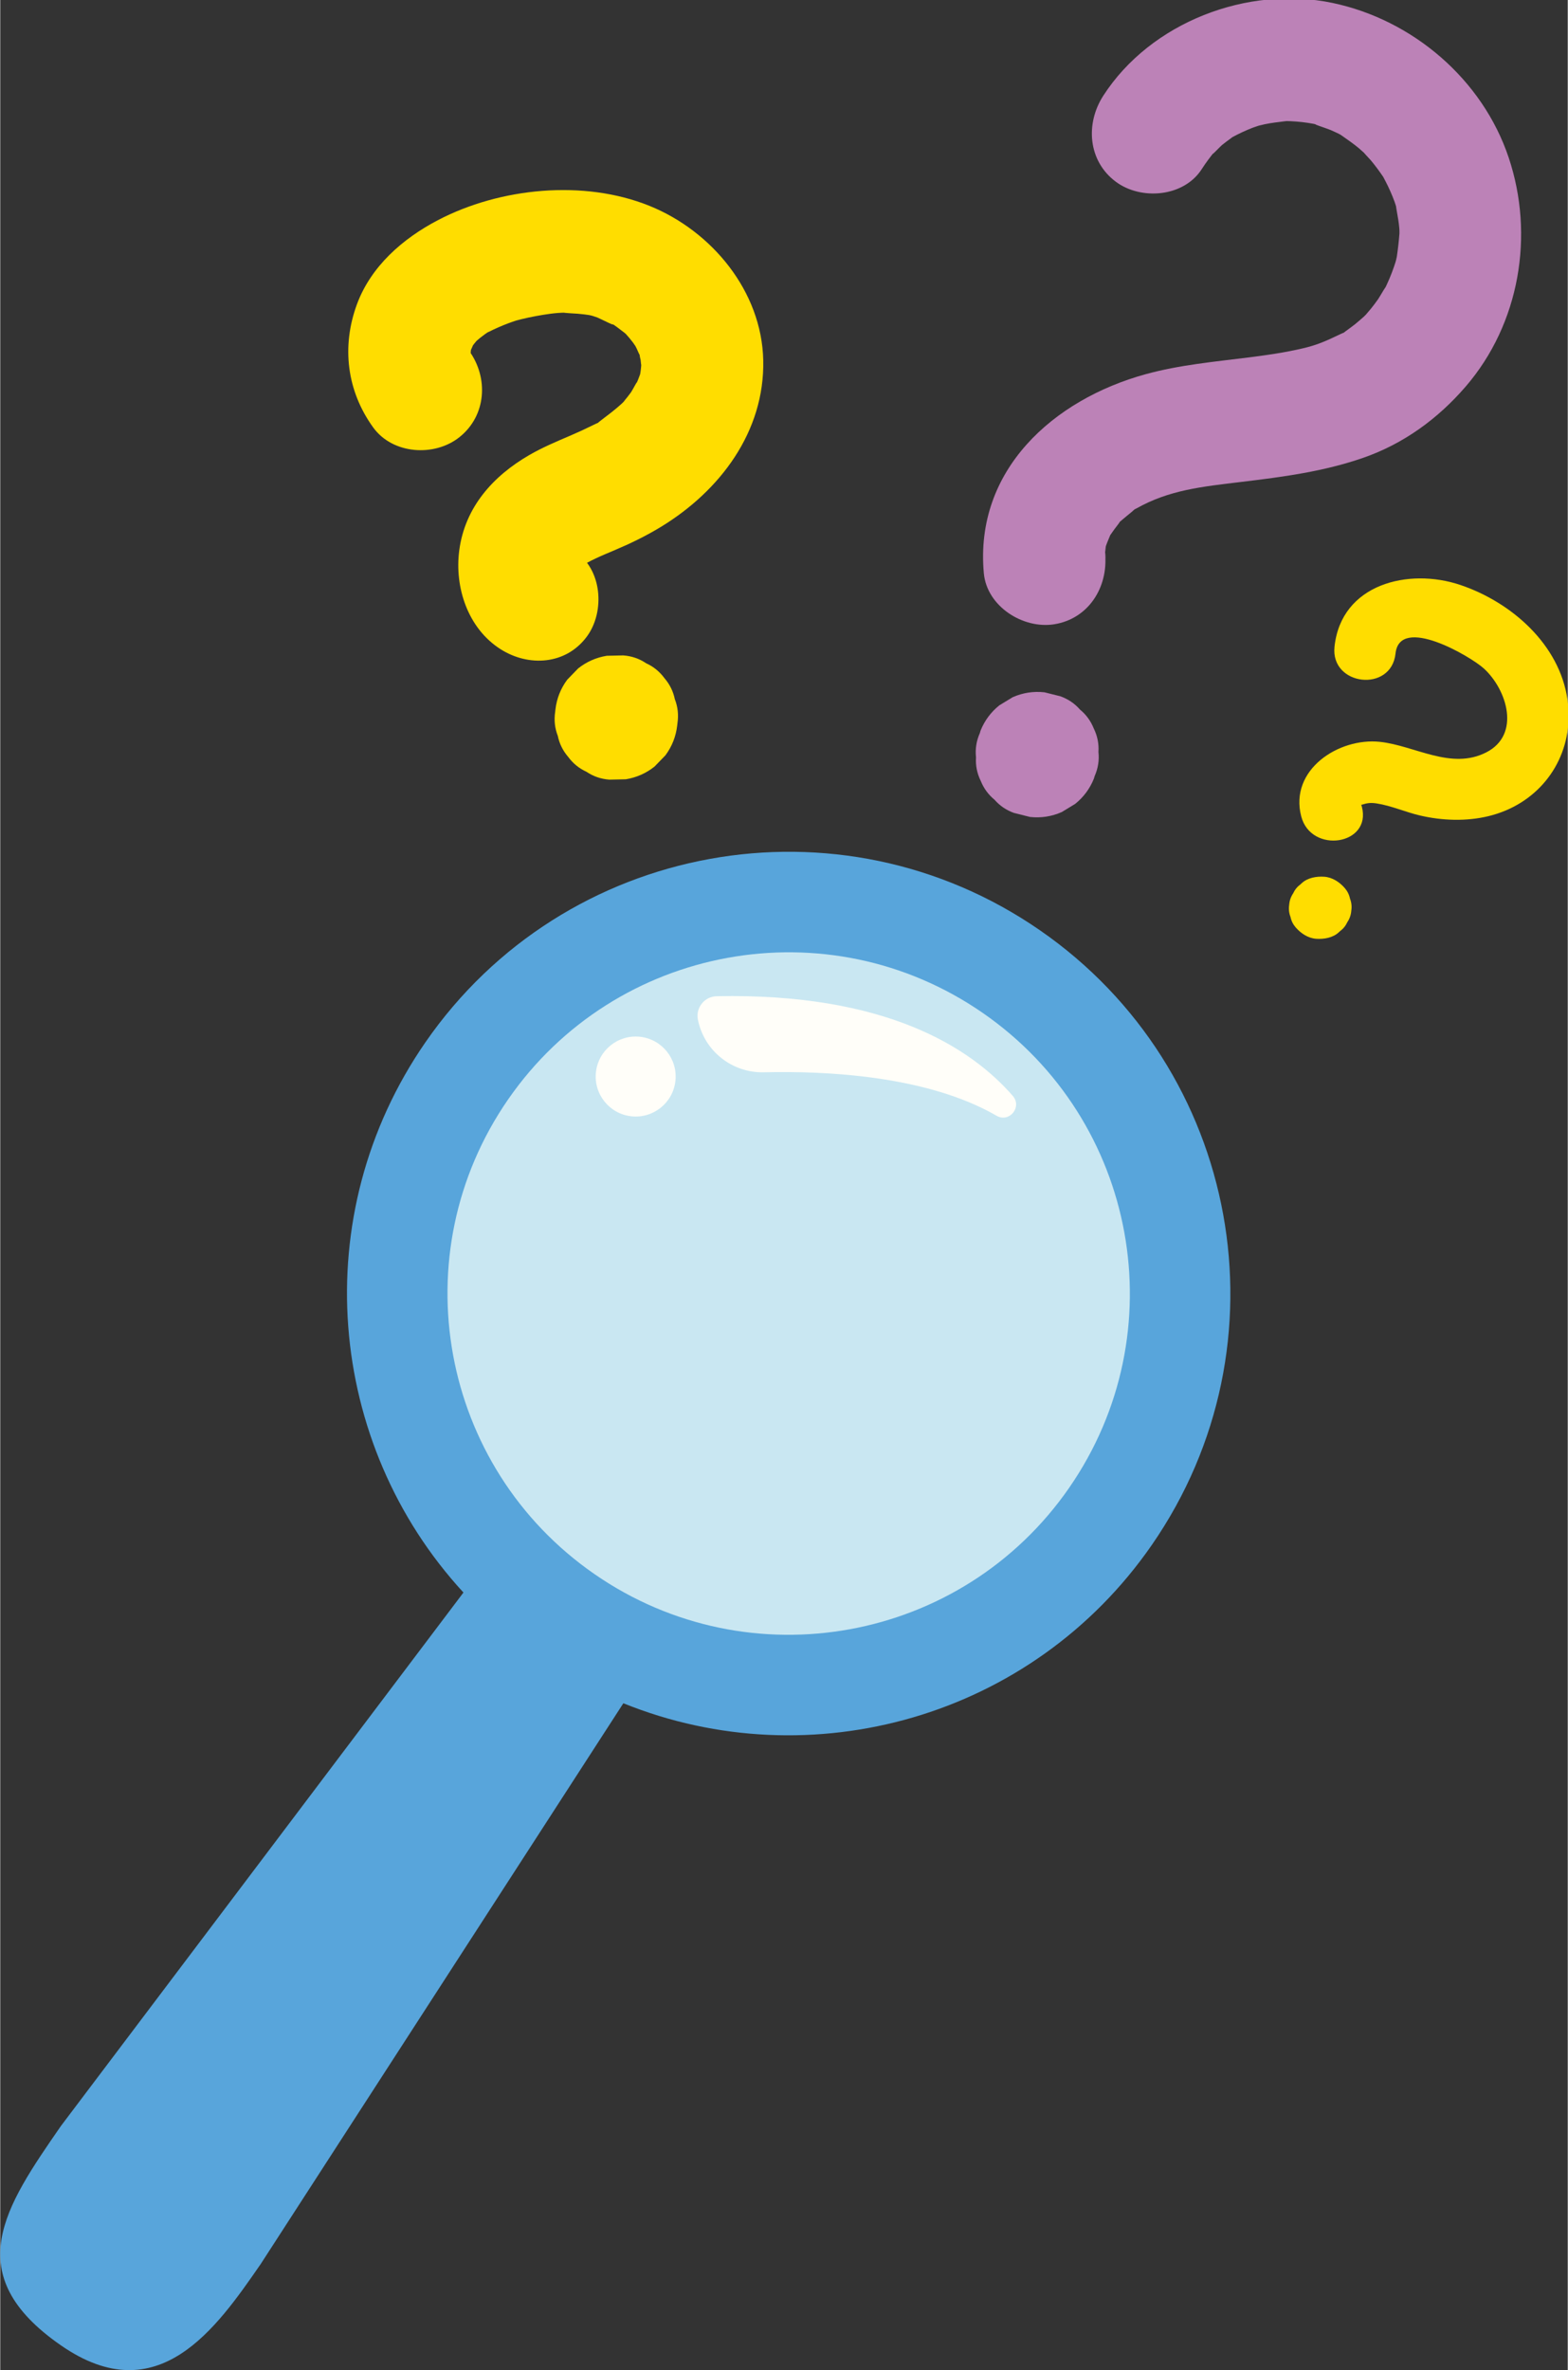
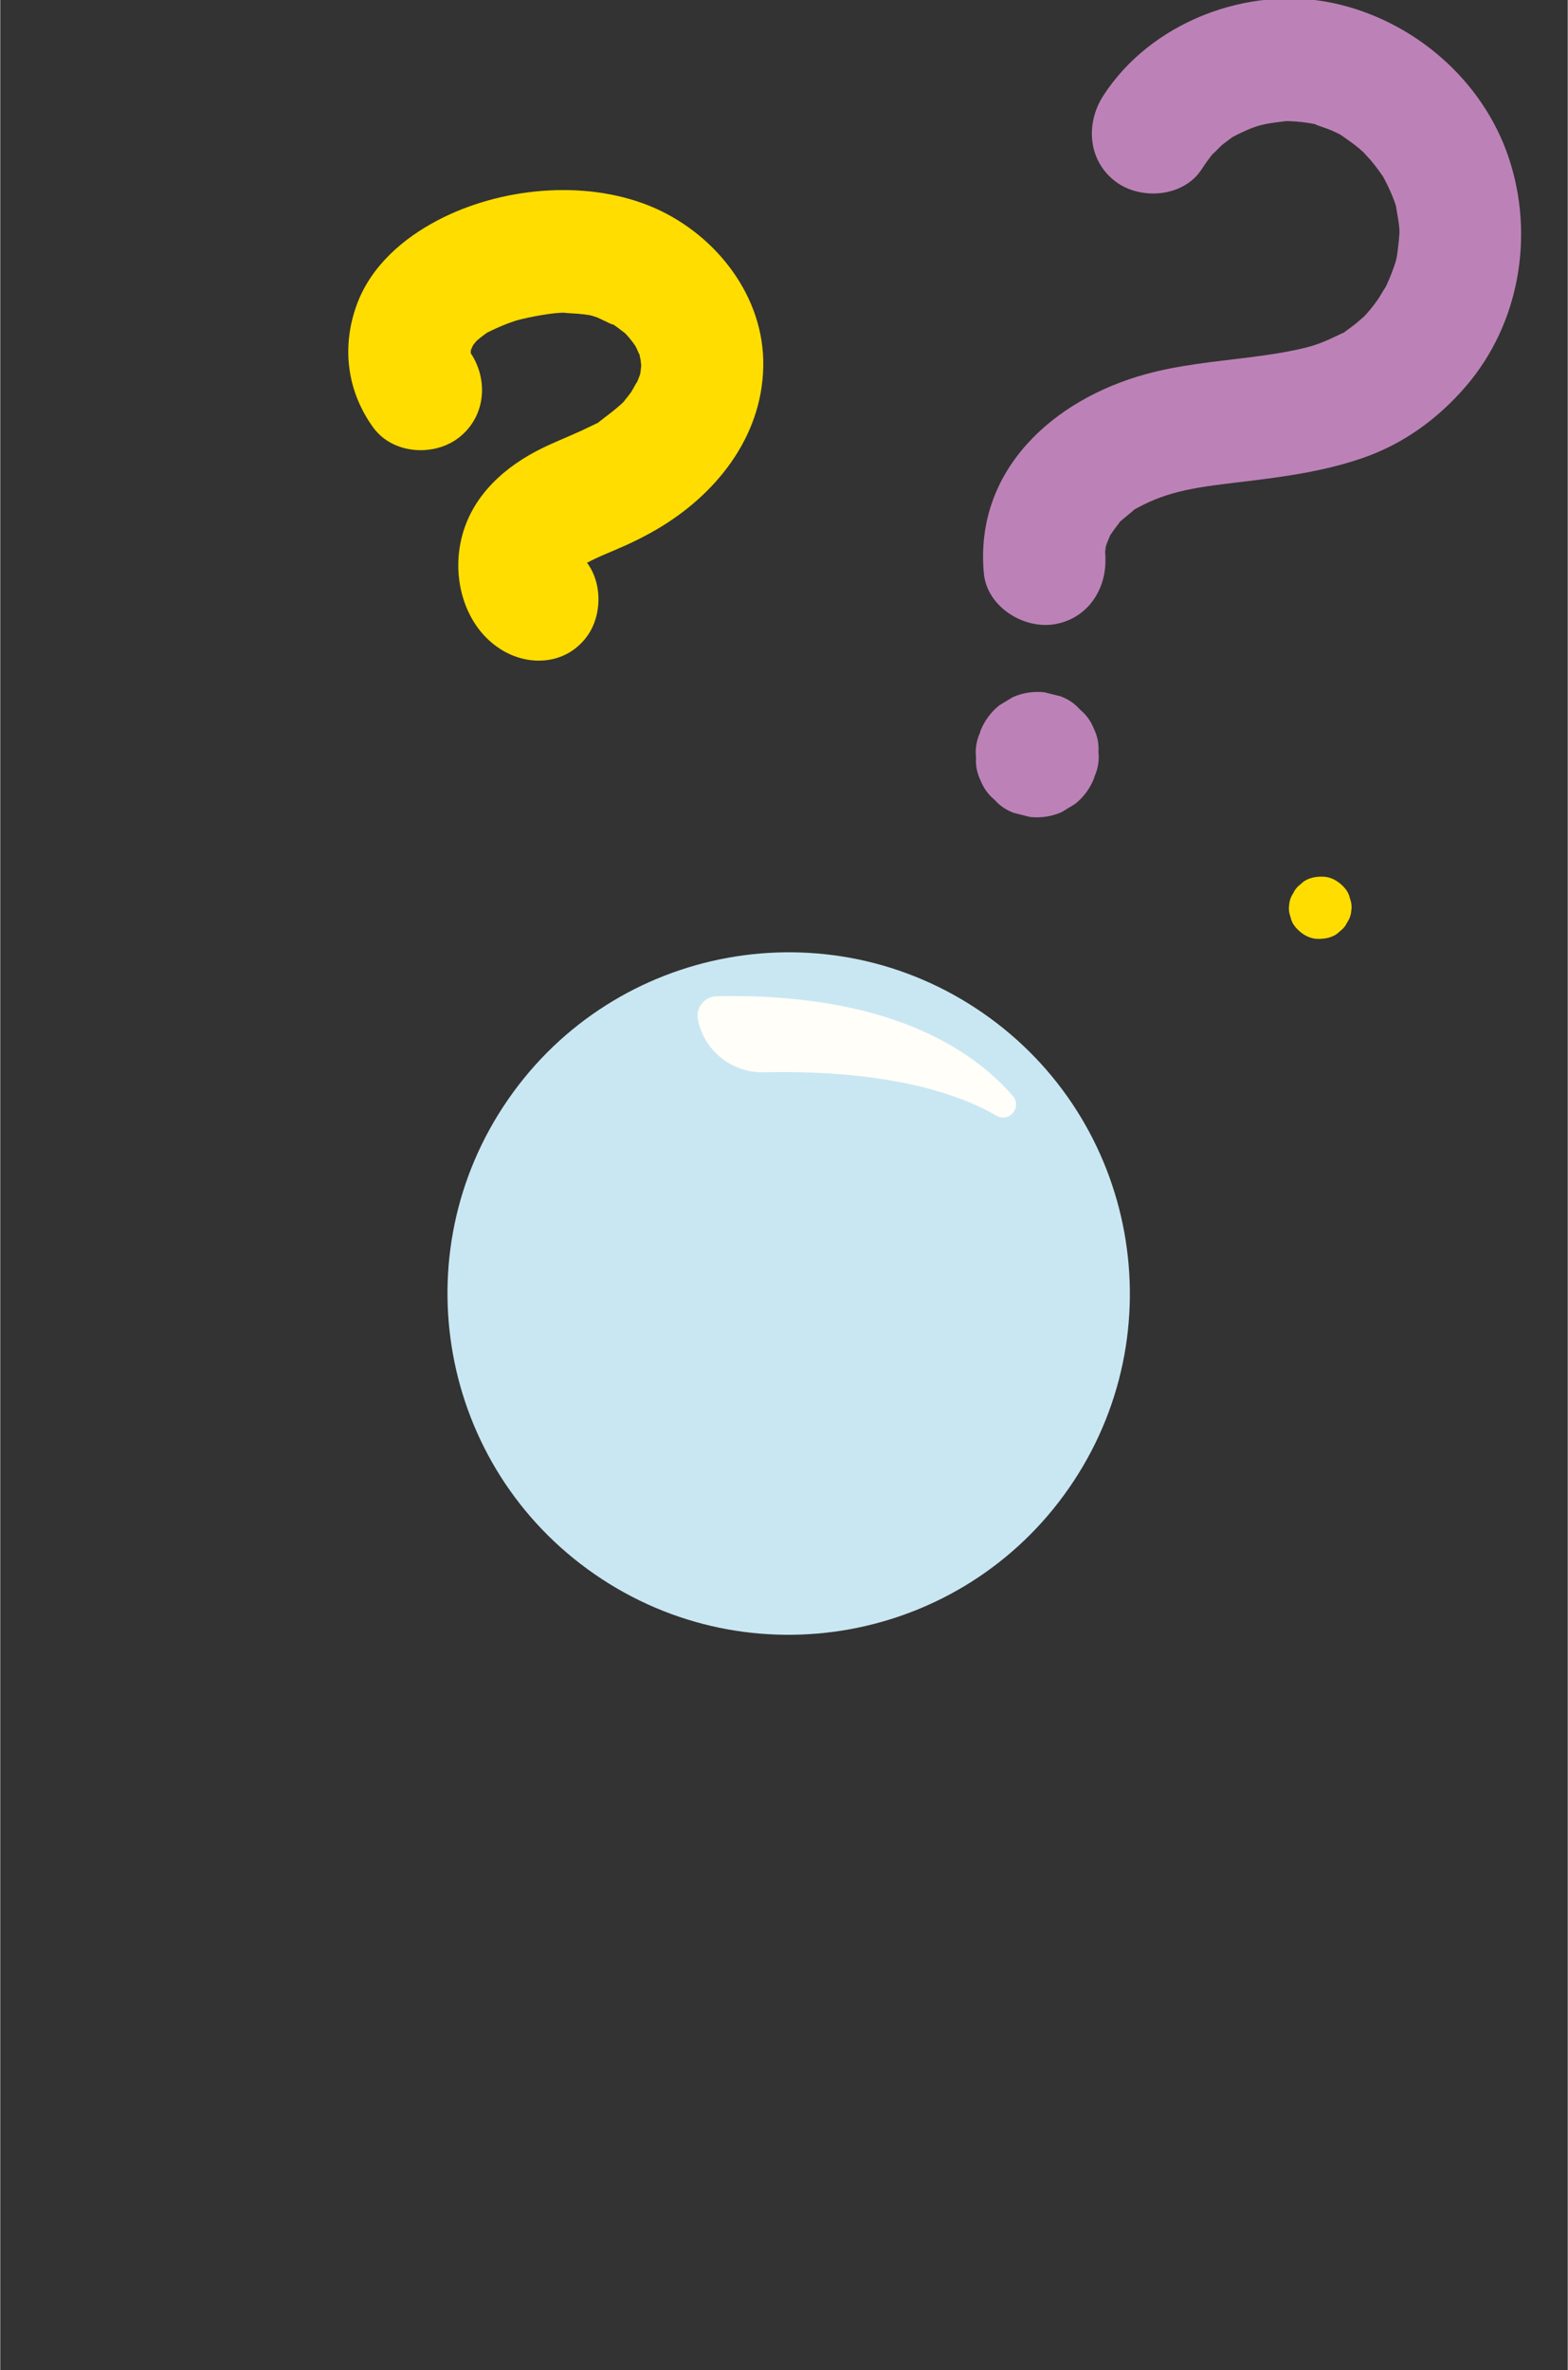
<svg xmlns="http://www.w3.org/2000/svg" xml:space="preserve" width="1596px" height="2412px" style="shape-rendering:geometricPrecision; text-rendering:geometricPrecision; image-rendering:optimizeQuality; fill-rule:evenodd; clip-rule:evenodd" viewBox="0 0 1596 2412.75">
  <rect x="0" y="0" width="1596" height="2412.75" fill="#333333" stroke="none" />
  <defs>
    <style type="text/css">  .fil4 {fill:#FFFEF9;fill-rule:nonzero} .fil1 {fill:#FFDD00;fill-rule:nonzero} .fil3 {fill:#C9E7F2;fill-rule:nonzero} .fil0 {fill:#BC82B7;fill-rule:nonzero} .fil2 {fill:#58A5DB;fill-rule:nonzero}  </style>
  </defs>
  <g id="Слой_x0020_1">
    <path class="fil0" d="M1223.29 172.23c4.2,-6.53 8.7,-12.54 13.62,-18.53 -6.85,8.34 4.67,-4.13 7.41,-6.36 2.97,-2.41 6.08,-4.61 9.15,-6.89 7.82,-5.8 -7.62,3.88 0.97,-0.77 6.76,-3.66 13.7,-6.93 20.9,-9.7 1.51,-0.58 12.94,-4.27 5.95,-2.26 -7.01,2.02 4.69,-0.93 6.26,-1.26 6.65,-1.36 13.34,-2.17 20.07,-2.96 12.16,-1.41 3.46,-0.23 0.62,-0.28 3.86,0.07 7.73,0.23 11.58,0.54 7.66,0.62 15.39,1.7 22.87,3.49 -11.81,-2.83 7.87,3.41 11.74,5.07 3.64,1.56 7.24,3.27 10.77,5.08 -2.61,-1.34 -8.48,-5.82 1.31,1.05 5.71,4.02 11.38,7.93 16.77,12.4 1.12,0.92 10.2,9.23 5.3,4.46 -4.39,-4.27 6.76,7.74 6.54,7.47 4.51,5.33 8.64,10.93 12.58,16.69 5.67,8.27 -3.67,-7.24 0.96,1.65 1.37,2.65 2.79,5.27 4.08,7.97 3.41,7.12 6.56,14.54 8.84,22.11 -0.96,-3.16 -1.61,-9.44 0.01,1.72 0.72,4.92 1.81,9.76 2.4,14.72 0.36,2.97 0.61,5.93 0.84,8.92 -0.84,-10.89 -0.01,-1.28 -0.2,1.11 -0.61,8 -1.51,15.73 -2.67,23.66 -0.34,2.28 -3.12,11.76 -0.01,1.15 -0.84,2.86 -1.73,5.71 -2.7,8.53 -2.88,8.49 -6.38,16.74 -10.42,24.75 4.81,-9.56 -4.16,6.3 -5.96,8.84 -2.29,3.26 -4.69,6.43 -7.18,9.53 -0.91,1.12 -8.98,10.45 -4.31,5.42 4.16,-4.49 -2.58,2.44 -2.86,2.69 -3,2.61 -5.93,5.27 -9.04,7.76 -3.12,2.49 -6.34,4.75 -9.55,7.12 -8.9,6.53 2.11,-0.61 -4.63,2.65 -16.7,8.07 -25.25,11.61 -39.08,14.85 -17.94,4.21 -36.21,6.86 -54.47,9.17 -35.39,4.46 -70.94,7.65 -105.45,17.12 -94.16,25.86 -174.45,97.7 -164.84,202.66 3.08,33.64 39.79,56.96 71.56,51.95 35.2,-5.57 55.03,-37.83 51.94,-71.56 1.02,11.11 0.24,-0.54 -0.01,-1.69 0.25,-2.02 0.48,-4.04 0.73,-6.06 -1.75,5.33 -1.92,5.81 -0.52,1.44 1.22,-3.93 2.83,-7.68 4.42,-11.46 3.95,-9.27 -4.55,6.31 1.11,-2.16 2.33,-3.49 4.83,-6.83 7.41,-10.15 6.74,-8.66 -10.22,7.99 4.1,-4.63 3.18,-2.8 6.54,-5.34 9.77,-8.09 7.65,-6.51 -0.38,-0.63 5.12,-3.72 33.05,-18.55 65.73,-21.96 106.88,-26.89 42.1,-5.05 83.46,-10.51 123.74,-24.49 41.11,-14.26 76.16,-39.82 104.41,-72.63 54.95,-63.8 70.16,-153.96 43.75,-232.92 -26.67,-79.76 -97.7,-140.3 -179.26,-157.49 -86.49,-18.24 -185.33,19.59 -233.58,94.49 -18.27,28.37 -15.57,66.34 12.78,87.48 25.66,19.14 69.12,15.73 87.48,-12.76l0 0z" />
    <path class="fil0" d="M998.18 743.65c-0.26,0.89 -0.53,1.77 -0.8,2.66 -3.51,7.97 -4.81,16.18 -3.88,24.64 -0.56,8.31 1.04,16.29 4.78,23.93 3.1,7.67 7.78,14.08 14.05,19.22 5.39,6.16 12.01,10.66 19.88,13.48 5.42,1.36 10.84,2.71 16.27,4.07 11.21,1.22 21.98,-0.44 32.3,-4.97 4.55,-2.77 9.1,-5.54 13.66,-8.31 8.57,-6.88 14.91,-15.42 19.04,-25.62 0.27,-0.88 0.53,-1.77 0.8,-2.66 3.51,-7.96 4.81,-16.18 3.88,-24.64 0.56,-8.31 -1.04,-16.28 -4.78,-23.92 -3.09,-7.68 -7.77,-14.09 -14.05,-19.23 -5.38,-6.16 -12.01,-10.65 -19.88,-13.48 -5.42,-1.36 -10.84,-2.71 -16.26,-4.07 -11.22,-1.22 -21.99,0.44 -32.3,4.97 -4.56,2.77 -9.11,5.54 -13.66,8.31 -8.57,6.89 -14.92,15.43 -19.05,25.62l0 0z" />
    <path class="fil1" d="M477.42 357.15c3.08,6.07 3.13,5.88 0.13,-0.56 1.92,6.86 2.22,6.74 0.89,-0.38 0.01,7.54 0.27,7.58 0.77,0.11 -2.3,7.05 -2.27,7.01 0.06,-0.12 3.04,-6.63 2.9,-6.96 -0.42,-1.02 1.06,-1.53 2.12,-3.07 3.18,-4.61 4.8,-5.73 5.37,-6.56 1.7,-2.51 3.15,-2.82 6.43,-5.46 9.86,-7.92 6.11,-4.22 6.99,-4.78 2.64,-1.68 3.8,-1.99 7.67,-3.83 11.61,-5.53 5.88,-2.55 11.96,-4.87 18.06,-6.82 -4.68,1.26 -3.03,0.85 4.95,-1.24 4.85,-1.18 9.73,-2.22 14.64,-3.12 9.67,-1.75 19.8,-3.41 29.66,-3.48 -5.45,0.04 13.1,1.11 12.88,1.09 10.8,1.11 12.42,1.13 19.71,3.75 2.39,0.86 23.61,11.8 13.6,5.3 4.97,3.24 9.55,6.69 14.22,10.34 5.49,4.81 5.89,5.14 1.21,0.98 2.63,2.87 5.1,5.85 7.45,8.94 4.11,6.01 4.48,6.3 1.11,0.89 1.83,3.37 3.49,6.82 4.96,10.36 7.49,14.76 -2.26,-9.57 1.72,6.44 0.68,7.29 0.96,7.62 0.84,0.98 -0.1,4.11 -0.47,8.19 -1.09,12.25 -1.37,7.52 -1.47,8 -0.29,1.43 -1.32,3.84 -2.84,7.61 -4.57,11.28 4.15,-9.23 -3.33,5.21 -4.67,7.05 -2.47,3.39 -5.07,6.66 -7.81,9.83 4.01,-3.66 3.29,-2.92 -2.17,2.21 -6.41,5.8 -13.18,10.91 -20.06,16.12 -9.05,6.85 2.67,-0.32 -8.26,5.09 -7.77,3.84 -15.56,7.46 -23.53,10.87 -14.29,6.1 -28.36,12.01 -41.82,19.8 -36.93,21.38 -65.4,53.15 -71.21,96.87 -5.03,37.88 8.84,79.76 42.26,100.86 28.53,18.01 66.21,15.75 87.48,-12.77 18.99,-25.46 15.9,-69.39 -12.77,-87.48 -3.04,-1.93 -4.5,-5.1 -1.37,-0.04 2.49,4.02 5.36,7.49 7.4,11.95 3.08,6.73 0.92,1.15 0.34,-1.13 0.13,0.52 -0.1,12.13 0.61,4.91 0.69,-7.02 -1.1,3.77 -1.47,4.41 6.82,-11.77 -1.72,0.9 -1.74,0.91 -0.13,0.03 6.08,-7.1 1.01,-2.39 -4.74,4.41 4.83,-3.84 5.78,-4.6 8.17,-6.43 -6.26,3.04 2.91,-2.04 2.88,-1.6 5.87,-3.01 8.84,-4.42 6.01,-2.85 12.17,-5.38 18.29,-7.97 16.6,-7.02 32.23,-14.55 47.65,-23.94 60.19,-36.64 105.88,-96.93 104.27,-169.77 -1.54,-70 -52.21,-131.31 -115.72,-157.03 -66.82,-27.06 -152.2,-18.62 -215.6,14.56 -35.67,18.67 -68.09,46.88 -82.37,85.6 -15.88,43.08 -10.29,88.25 16.56,125.39 19.79,27.37 62.36,30.2 87.85,9.84 27.48,-21.94 29.68,-60.41 9.84,-87.84l0 0z" />
-     <path class="fil1" d="M689.26 738.51c0.08,-0.75 0.16,-1.5 0.25,-2.24 1.27,-8.52 0.39,-16.69 -2.68,-24.53 -1.64,-7.98 -5.18,-15.13 -10.6,-21.43 -4.95,-6.69 -11.13,-11.71 -18.55,-15.09 -6.97,-4.71 -14.75,-7.39 -23.34,-8.02 -5.59,0.12 -11.17,0.24 -16.76,0.37 -10.85,1.77 -20.59,6.07 -29.2,12.9 -3.71,3.83 -7.41,7.66 -11.12,11.49 -6.71,9.05 -10.7,19.19 -11.99,30.4 -0.08,0.74 -0.17,1.49 -0.25,2.23 -1.28,8.52 -0.39,16.7 2.67,24.53 1.64,7.99 5.18,15.13 10.61,21.44 4.94,6.68 11.13,11.71 18.55,15.08 6.97,4.72 14.74,7.39 23.33,8.03 5.59,-0.13 11.18,-0.25 16.77,-0.37 10.85,-1.78 20.58,-6.08 29.19,-12.91 3.71,-3.83 7.42,-7.66 11.13,-11.48 6.7,-9.06 10.7,-19.19 11.99,-30.4l0 0z" />
-     <path class="fil1" d="M1420.63 665.3c4.23,-39.62 76.64,3.04 89.98,15.25 23.63,21.62 37.74,67.31 2.42,85.35 -35.82,18.31 -72.68,-6.88 -108.27,-10.71 -41.97,-4.5 -92.51,28.39 -80.13,75.89 10.03,38.54 71.91,29.22 61.74,-9.8 -2.28,-8.79 -3.78,-0.92 0.2,-2.18 5.33,-1.68 8.89,-2.13 14.81,-1.22 15.03,2.3 29.5,8.89 44.33,12.32 22.59,5.24 46.96,6.1 69.6,0.62 47.85,-11.59 79.8,-50.89 81.52,-98.17l0 -8.06c-0.14,-3.99 -0.49,-8.03 -1.07,-12.11 -8.03,-56.58 -57.17,-99.49 -109.22,-117.03 -52.51,-17.69 -121.19,-1.11 -128.03,62.89 -4.27,39.99 57.84,47.03 62.12,6.96l0 0z" />
    <path class="fil1" d="M1362.93 949.03c0.37,-0.35 0.75,-0.7 1.12,-1.05 3.34,-2.47 5.86,-5.57 7.54,-9.27 2.36,-3.49 3.7,-7.38 4.02,-11.67 0.64,-4.26 0.19,-8.35 -1.34,-12.27 -0.82,-3.99 -2.59,-7.56 -5.3,-10.71 -5.31,-6.1 -12.63,-11 -20.95,-11.56 -7.89,-0.53 -16.98,1.02 -22.97,6.64 -0.38,0.35 -0.75,0.7 -1.13,1.05 -3.34,2.47 -5.86,5.57 -7.54,9.28 -2.36,3.48 -3.7,7.37 -4.01,11.66 -0.65,4.26 -0.2,8.35 1.33,12.27 0.82,3.99 2.59,7.56 5.3,10.72 5.31,6.09 12.64,11 20.94,11.55 7.9,0.53 16.99,-1.02 22.99,-6.64l0 0z" />
-     <path class="fil2" d="M1058.58 947c-204.24,-141.29 -484.36,-90.25 -625.64,114 -121.9,176.22 -100.61,408.89 38.68,560.17l-409.78 542.96c-57.09,82.53 -104.55,151.14 0.16,223.57 98.63,68.22 157.96,-17.52 203.18,-82.92l369.26 -570.89c190.76,77.19 416.18,15.07 538.14,-161.25 141.29,-204.25 90.25,-484.36 -114,-625.64z" />
    <path class="fil3" d="M1088.43 1514.43c-109.13,157.77 -325.5,197.2 -483.28,88.06 -157.77,-109.13 -197.2,-325.51 -88.06,-483.28 109.14,-157.78 325.51,-197.2 483.28,-88.07 157.78,109.14 197.21,325.52 88.06,483.29z" />
    <path class="fil4" d="M710.34 1037.97l0 0c6.35,31.86 34.73,54.39 67.21,53.6 63.11,-1.54 166.21,3.36 236.86,44.24 13.02,7.53 26.37,-8.9 16.5,-20.24 -43.09,-49.51 -129.77,-104.85 -301.37,-101.44 -12.42,0.25 -21.63,11.65 -19.2,23.84z" />
-     <path class="fil4" d="M687.44 1100.43c-2.5,22.35 -22.64,38.43 -44.98,35.93 -22.35,-2.51 -38.43,-22.65 -35.93,-44.99 2.5,-22.35 22.64,-38.43 44.99,-35.93 22.34,2.51 38.43,22.65 35.92,44.99z" />
  </g>
</svg>